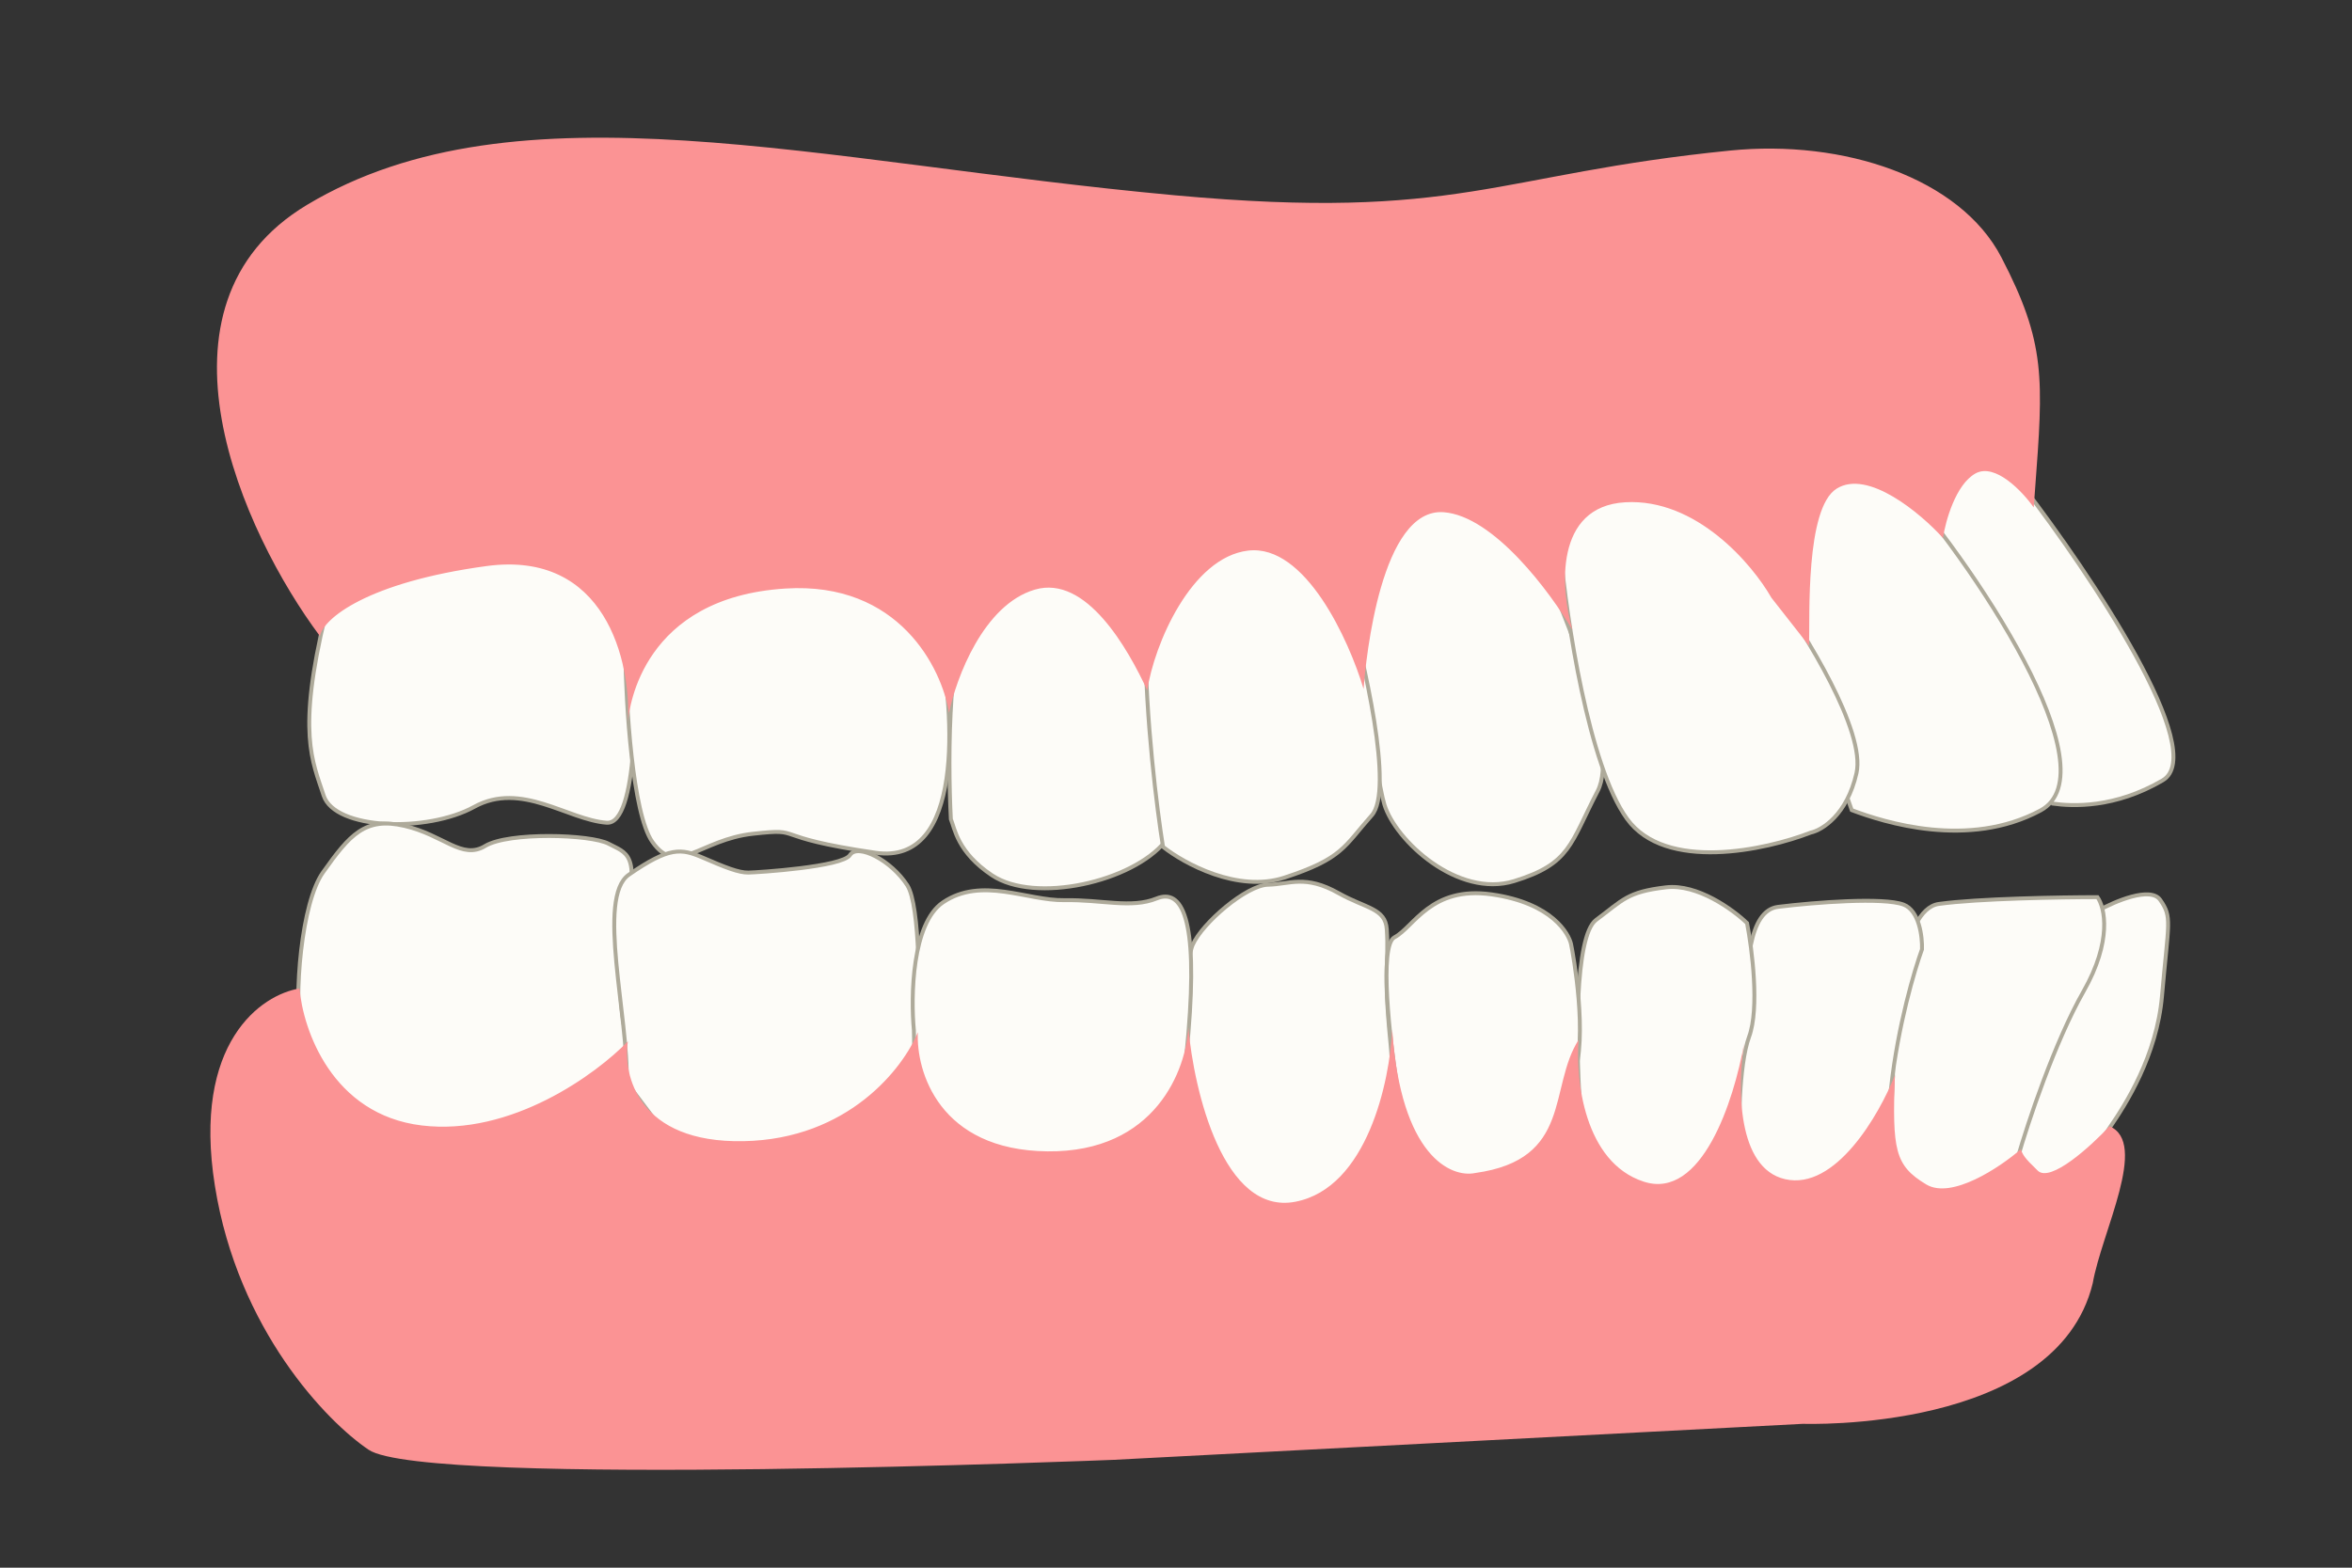
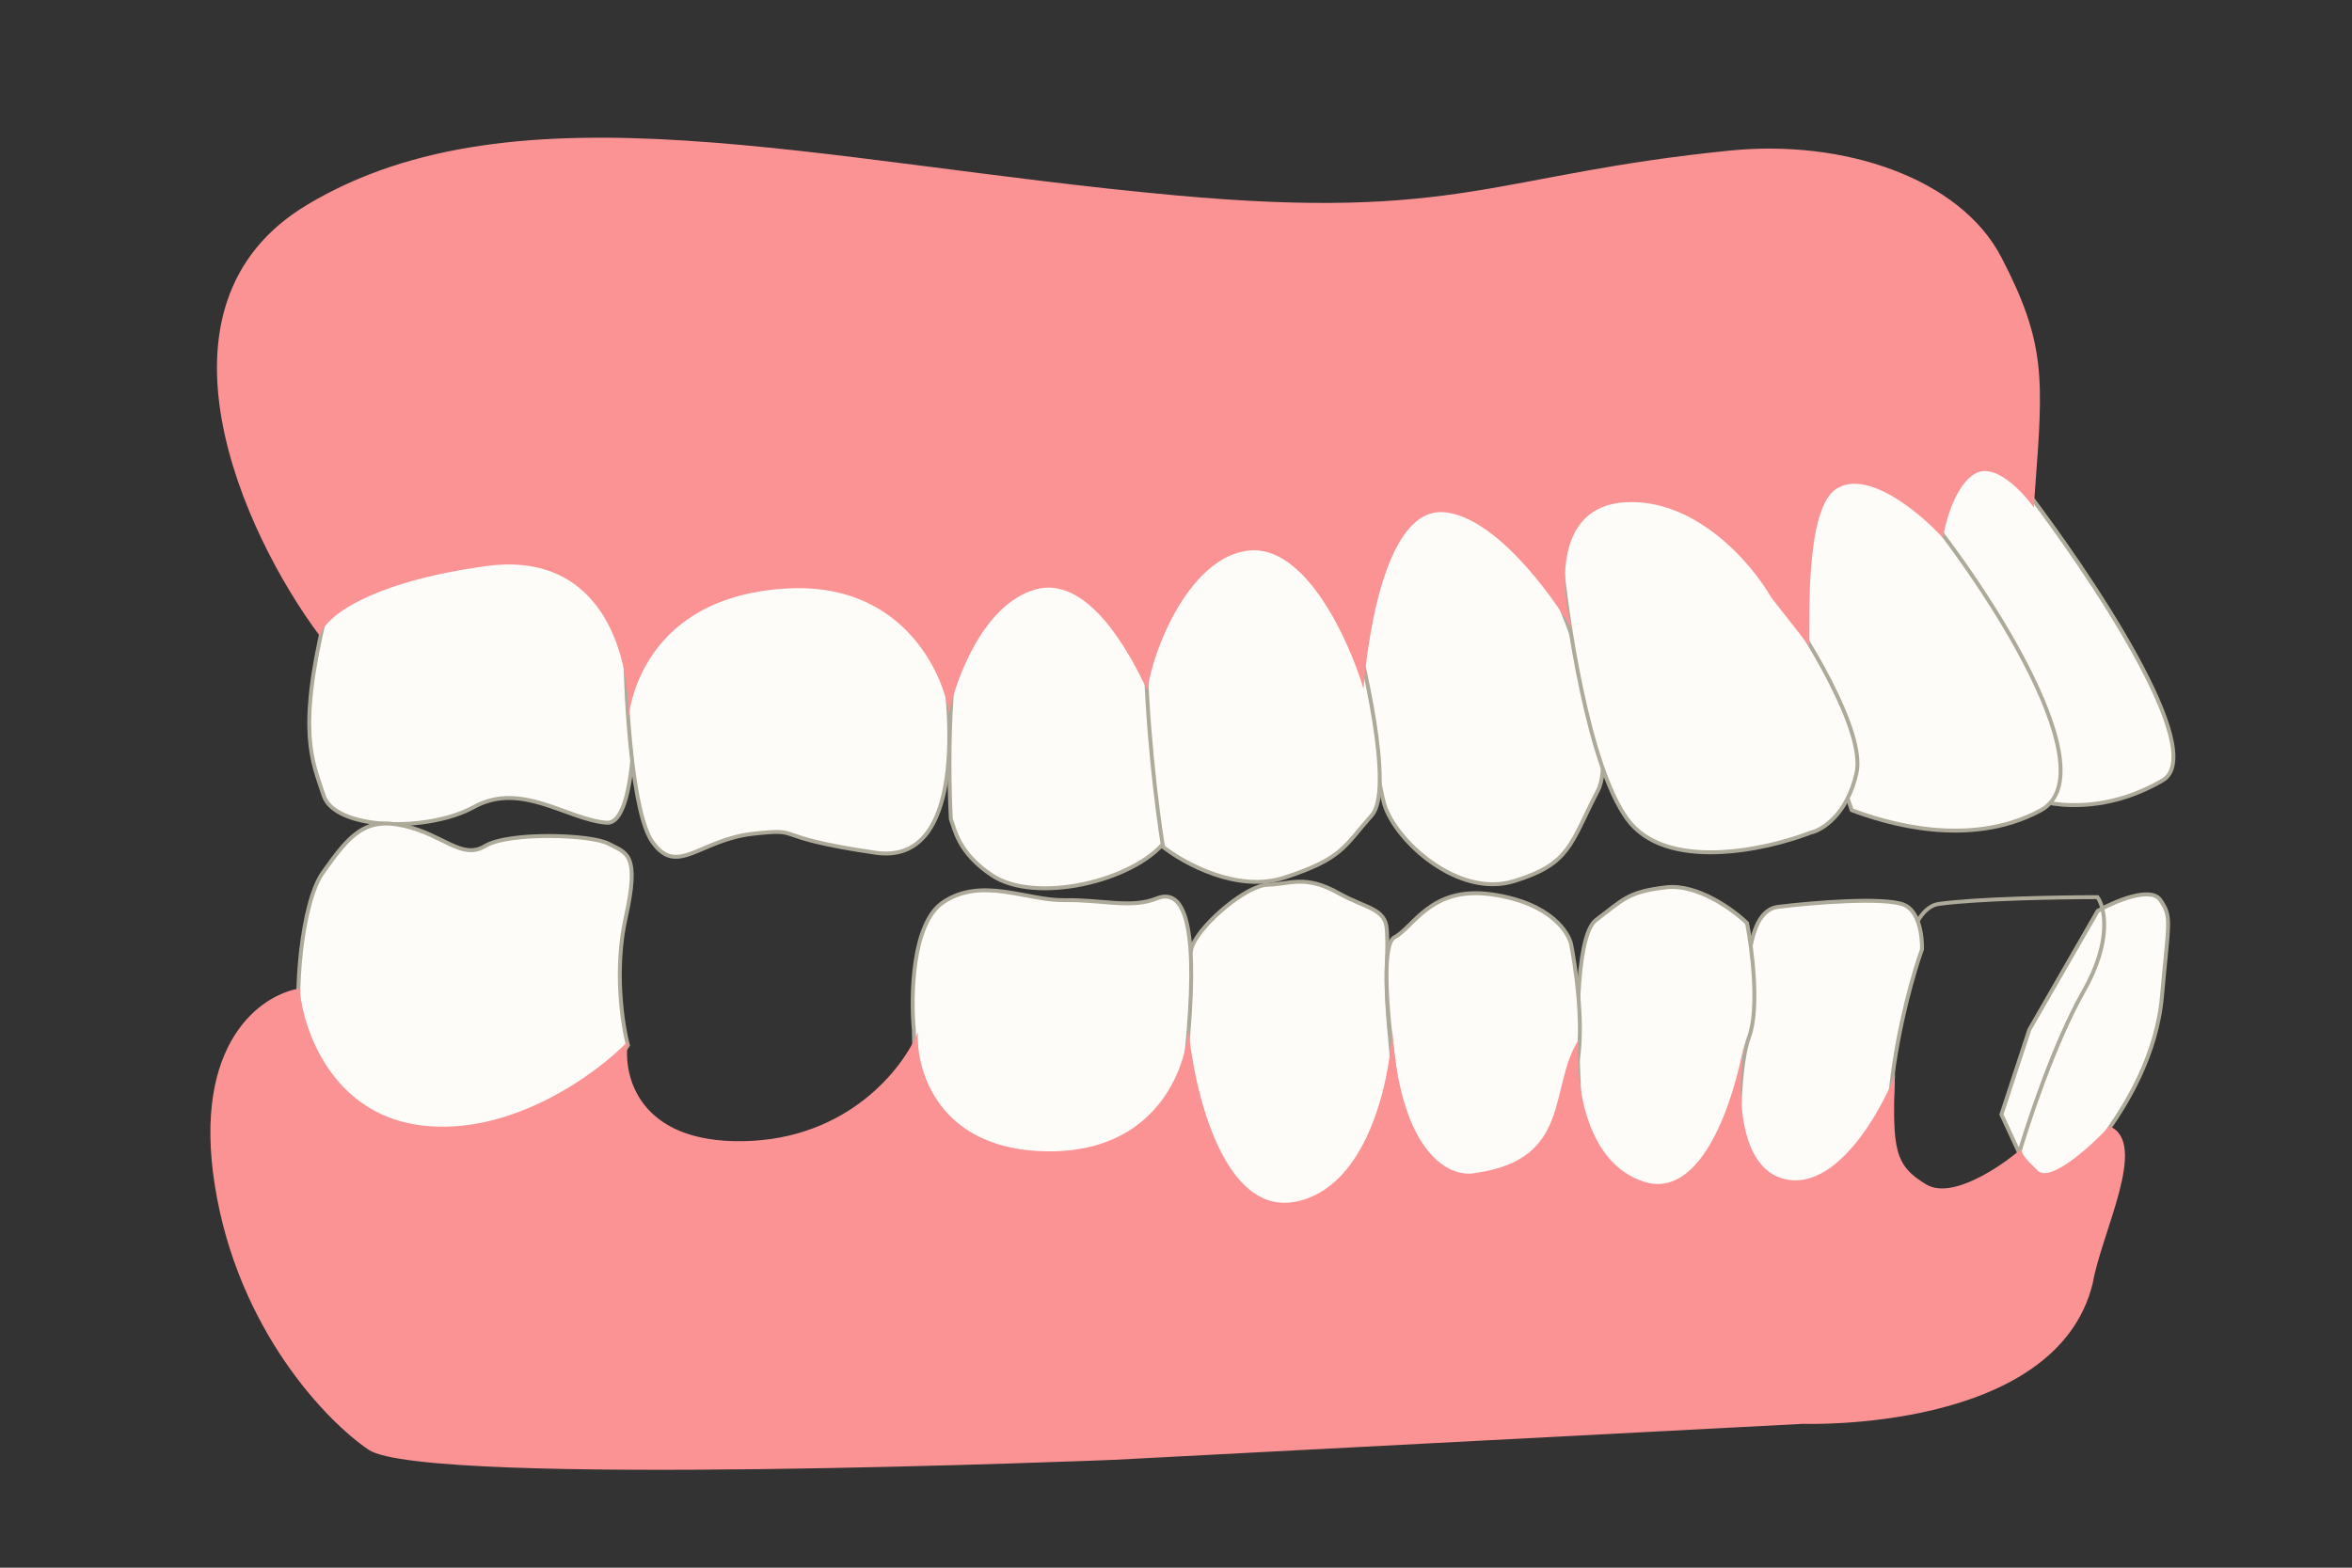
<svg xmlns="http://www.w3.org/2000/svg" width="600" height="400" viewBox="0 0 600 400" fill="none">
  <rect x="0" y="0" width="600" height="400" fill="#333333" stroke="none" />
  <path d="M154.753 209.919C162.73 210.519 162.568 177.079 161.49 160.285L127.178 123.11C114.884 124.359 88.84 132.865 83.023 156.897C75.752 186.937 79.716 194.254 82.569 202.992C85.422 211.731 108.931 212.494 120.961 205.877C132.99 199.259 144.781 209.17 154.753 209.919Z" fill="#FDFCF8" stroke="#AEAA9A" />
  <path d="M223.368 217.581C245.984 220.885 243.566 182.329 239.53 162.638L218.778 138.515L180.012 140.617L159.504 166.654C159.693 179.705 161.341 207.607 166.416 214.807C172.76 223.808 178.495 214.21 192.144 212.729C205.793 211.247 195.098 213.452 223.368 217.581Z" fill="#FDFCF8" stroke="#AEAA9A" />
  <path d="M297.311 214.612C303.953 206.286 292.048 166.75 285.265 148.023C274.795 147.236 255.61 147.5 248.718 153.801C241.827 160.103 241.745 193.223 242.566 208.995C243.555 211.409 244.249 217.445 253.034 223.32C264.015 230.663 289.008 225.019 297.311 214.612Z" fill="#FDFCF8" stroke="#AEAA9A" />
  <path d="M407.565 201.836C413.191 191.027 399.868 157.468 392.503 142.039L382.571 120.735L359.785 117.018L342.519 133.27C345.126 154.191 350.903 197.88 353.155 205.269C355.971 214.506 371.912 229.242 386.285 224.806C400.658 220.37 400.534 215.347 407.565 201.836Z" fill="#FDFCF8" stroke="#AEAA9A" />
  <path d="M551.531 254.117C550.206 269.343 542.328 281.698 538.268 287.606L528.768 302.106L518.378 301.225L510.571 284.364L517.681 262.731L535.135 232.41C539.425 229.999 548.622 226.065 551.087 229.621C554.168 234.066 553.186 235.084 551.531 254.117Z" fill="#FDFCF8" stroke="#AEAA9A" />
-   <path d="M535.072 228.911C525.737 228.913 504.574 229.263 494.597 230.644C484.871 231.99 482.755 259.908 482.898 274.742L481.776 295.887L489.11 314.257L507.444 304.924L514.771 295.289C517.28 286.576 524.14 265.915 531.507 252.979C538.874 240.044 536.953 231.544 535.072 228.911Z" fill="#FDFCF8" />
  <path d="M482.898 274.742C482.892 274.378 482.902 275.125 482.898 274.742ZM482.898 274.742C482.755 259.908 484.871 231.99 494.597 230.644C504.574 229.263 525.737 228.913 535.072 228.911C536.953 231.544 538.874 240.044 531.507 252.979C524.14 265.915 517.28 286.576 514.771 295.289L507.444 304.924L489.11 314.257L481.776 295.887L482.898 274.742Z" stroke="#AEAA9A" />
  <path d="M453.603 231.386C446.019 232.324 445.379 246.704 445.611 259.535L443.447 278.078L441.327 299.12L451.989 307.928L477.421 303.967C478.379 301.616 480.723 293.005 482.44 277.372C484.158 261.738 488.399 247.426 490.305 242.224C490.415 239.054 489.626 232.334 485.598 230.807C480.563 228.898 463.084 230.214 453.603 231.386Z" fill="#FDFCF8" stroke="#AEAA9A" />
  <path d="M304.255 241.092C302.334 245.527 302.508 264.294 302.834 273.123L301.552 285.148L319.483 308.827L343.007 309.901L350.824 299.758C350.934 296.589 356.645 285.551 354.717 266.182C352.768 246.606 354.356 246.025 353.768 237.106C353.412 231.703 348.393 231.791 341.522 227.915C332.933 223.07 328.979 225.642 323.48 225.741C317.981 225.841 306.655 235.547 304.255 241.092Z" fill="#FDFCF8" stroke="#AEAA9A" />
  <path d="M82.384 222.605C76.922 230.305 74.885 253.638 76.769 265.606L98.248 297.83L141.668 293.043L160.194 266.704C158.765 261.395 156.646 247.465 159.606 234.209C163.307 217.639 159.807 217.703 155.263 215.285C150.718 212.866 129.704 212.247 123.768 215.855C117.832 219.463 113.215 213.045 103.172 210.727C93.128 208.408 89.211 212.98 82.384 222.605Z" fill="#FDFCF8" stroke="#AEAA9A" />
-   <path d="M160.407 223.193C152.109 228.944 160.407 259.606 159.866 276.212L178.825 301.372L218.137 290.659L234.191 265.864C234.655 254.687 234.761 231.048 231.467 225.907C227.35 219.481 218.77 215.135 216.825 218.171C214.879 221.207 193.401 222.596 190.901 222.641C188.402 222.686 184.875 221.25 179.331 218.85C173.787 216.45 170.778 216.004 160.407 223.193Z" fill="#FDFCF8" stroke="#AEAA9A" />
  <path d="M240.548 230.243C232.643 235.587 232.314 254.23 233.137 262.883L233.599 288.379L255.831 300.978L296.243 295.746C297.727 294.885 301.19 287.255 303.162 263.615C305.627 234.066 301.492 226.639 295.039 229.257C288.585 231.874 281.041 229.51 271.542 229.682C262.044 229.854 250.428 223.563 240.548 230.243Z" fill="#FDFCF8" stroke="#AEAA9A" />
  <path d="M407.157 234.728C401.63 238.828 402.076 267.158 402.99 280.811L403.217 293.309L414.377 302.108L426.493 308.39L443.764 295.575C443.465 288.246 443.533 271.775 446.202 264.526C448.871 257.276 446.964 242.175 445.677 235.53C442.114 232.094 432.993 225.458 425.009 226.403C415.028 227.584 414.065 229.602 407.157 234.728Z" fill="#FDFCF8" stroke="#AEAA9A" />
  <path d="M355.728 239.159C351.765 241.232 354.535 265.352 356.416 277.153L364.467 307.512L391.936 305.515C393.812 298.646 398.327 282.895 401.382 274.839C405.2 264.768 401.311 243.335 400.766 240.844C400.221 238.354 396.077 230.428 380.534 228.209C364.991 225.99 360.682 236.569 355.728 239.159Z" fill="#FDFCF8" stroke="#AEAA9A" />
  <path d="M54.828 302.618C48.962 265.918 66.778 253.727 76.419 252.218C77.275 262.705 84.702 284.374 107.556 287.16C130.41 289.947 152.159 274.017 160.176 265.704C158.834 274.397 162.847 291.66 189.642 291.175C216.438 290.69 230.476 272.433 234.146 263.365C233.661 273.375 239.592 293.471 267.202 293.771C294.812 294.071 302.661 272.792 303.135 262.115C304.597 278.425 312.106 310.161 330.445 306.628C348.784 303.096 354.559 275.853 355.153 262.674C357.34 295.039 370.175 300.575 376.32 299.297C401.262 295.844 394.928 277.456 402.709 265.313C401.89 275.33 404.076 296.594 419.367 301.518C434.08 306.255 442.323 280.958 444.921 266.231C445.011 265.643 445.105 265.079 445.202 264.544C445.117 265.088 445.024 265.652 444.921 266.231C443.193 277.582 443.139 298.044 455.361 300.866C468.217 303.834 479.401 284.428 483.386 274.354C482.73 293.369 483.302 297.359 491.392 302.214C497.863 306.097 510.143 297.874 515.474 293.276C516.208 294.796 516.131 295.128 519.833 298.698C523.09 301.84 533.388 292.452 538.131 287.365C548.209 291.583 536.12 314.406 533.856 327.449C524.545 365.624 459.992 363.292 459.992 363.292L284.13 372.478C284.13 372.478 108.549 379.658 94.052 369.918C83.421 362.776 60.693 339.317 54.828 302.618Z" fill="#FB9394" />
  <path d="M551.674 199.124C563.841 192.015 533.083 146.249 516.183 124.255L515.05 112.637C504.734 105.344 484.236 96.985 484.772 121.895C485.307 146.805 511.771 187.435 523.652 205.041C528.779 205.761 539.508 206.232 551.674 199.124Z" fill="#FDFCF8" stroke="#AEAA9A" />
-   <path d="M520.51 206.811C538.899 196.961 503.844 143.885 481.929 119.676C471.791 118.914 447.693 120.212 450.204 134.842C452.715 149.471 466.036 188.846 472.383 206.705C480.672 209.835 502.12 216.661 520.51 206.811Z" fill="#FDFCF8" stroke="#AEAA9A" />
+   <path d="M520.51 206.811C538.899 196.961 503.844 143.885 481.929 119.676C471.791 118.914 447.693 120.212 450.204 134.842C452.715 149.471 466.036 188.846 472.383 206.705C480.672 209.835 502.12 216.661 520.51 206.811" fill="#FDFCF8" stroke="#AEAA9A" />
  <path d="M473.593 197.269C475.998 186.619 460.555 161.693 452.533 150.56L440.843 132.634L421.873 118.173L393.578 121.061L398.1 140.956C399.664 157.954 405.246 195.344 415.056 208.917C424.867 222.49 450.39 216.92 461.924 212.438C464.812 211.819 471.189 207.919 473.593 197.269Z" fill="#FDFCF8" stroke="#AEAA9A" />
  <path d="M349.939 208.036C355.634 201.645 348.054 168.618 343.551 152.903L335.936 140.798L312.33 127.994C305.598 130.831 292.145 141.72 292.182 162.582C292.219 183.443 295.201 206.933 296.688 216.07C302.051 220.317 315.76 227.831 327.687 223.914C342.596 219.017 342.821 216.025 349.939 208.036Z" fill="#FDFCF8" stroke="#AEAA9A" />
  <path d="M78.35 52.253C35.508 77.915 62.023 136.099 81.614 162.307C82.45 157.857 93.678 148.572 124.073 144.437C154.468 140.302 161.02 168.773 160.191 184.255C160.49 180.266 164.085 152.457 200.358 150.168C229.377 148.337 240.277 170.549 242.099 181.884C243.937 172.997 250.893 154.265 264.017 150.437C277.14 146.61 287.781 165.594 292.67 176.156C294.375 164.585 303.846 142.198 318.415 140.485C332.984 138.771 344.111 163.307 347.853 175.789C348.452 167.812 352.334 129.495 368.289 130.693C381.053 131.652 395.501 151.123 401.13 160.738C398.069 150.313 396.48 129.201 414.609 128.156C432.738 127.111 447.016 143.962 451.889 152.517L461.498 164.772C461.715 157.434 460.522 129.7 468.52 124.685C476.519 119.67 489.943 130.974 495.655 137.253C496.312 132.957 498.883 123.657 503.909 120.825C508.935 117.994 515.933 125.405 518.804 129.465L519.141 124.978C521.276 96.558 521.95 87.583 510.56 65.668C500 45.351 470.291 35.523 441.407 38.411C381.288 44.425 372.558 56.505 299.654 49.824C208.523 41.474 131.904 20.175 78.35 52.253Z" fill="#FB9394" />
</svg>